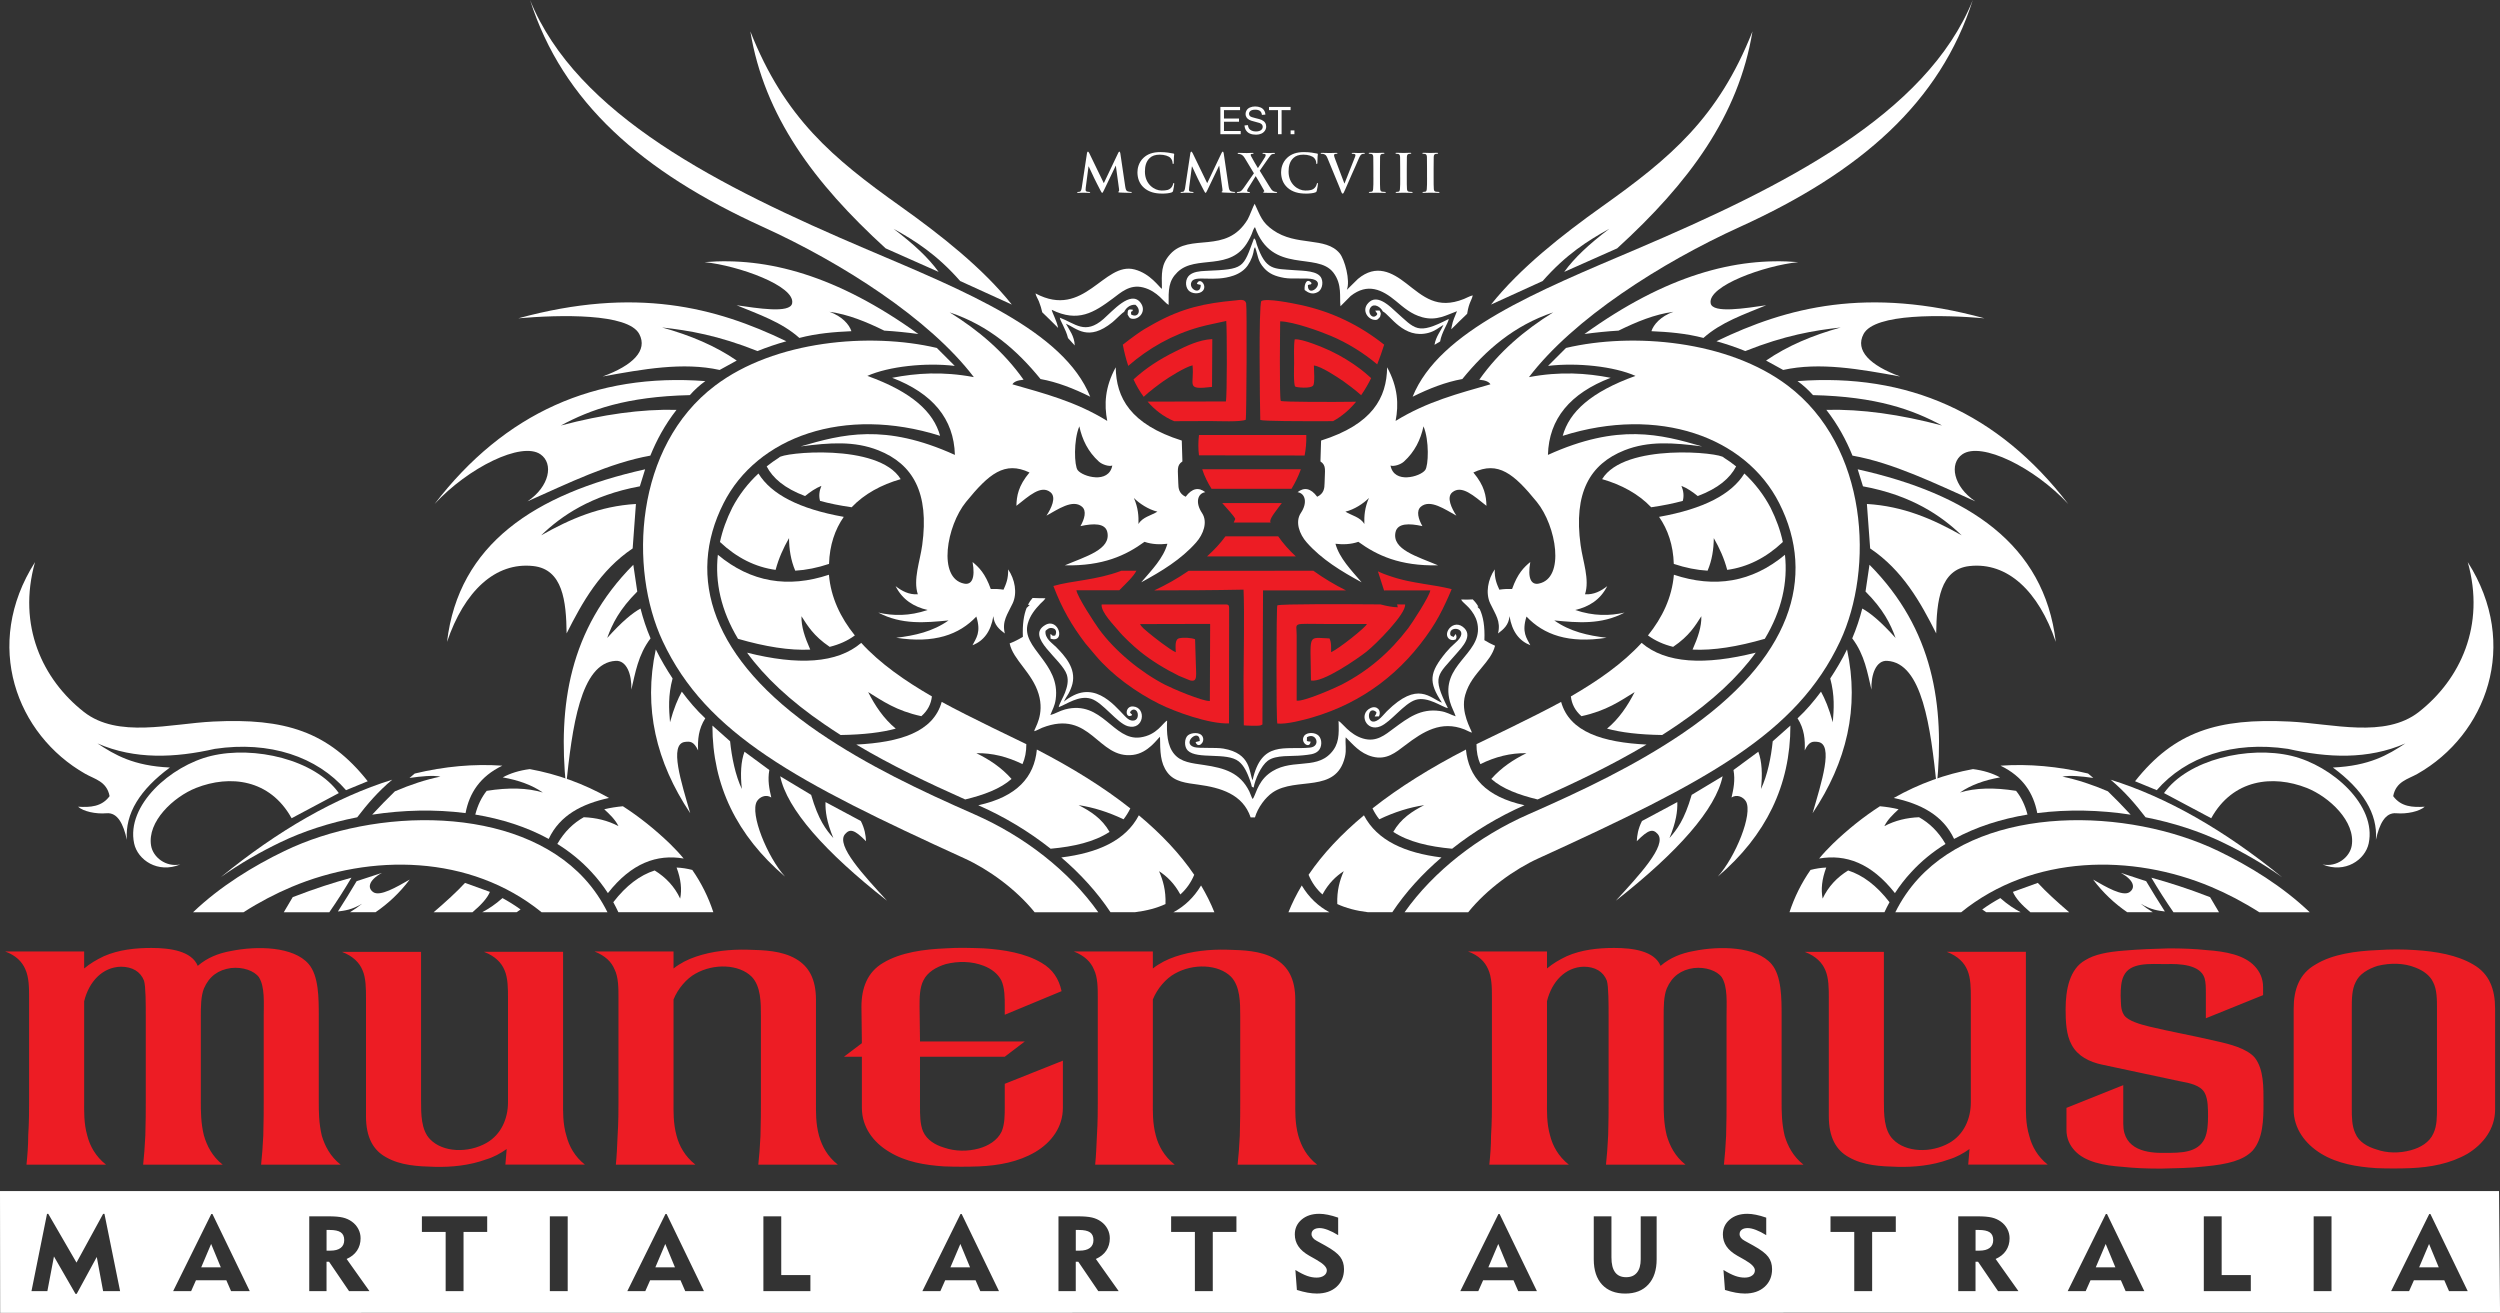
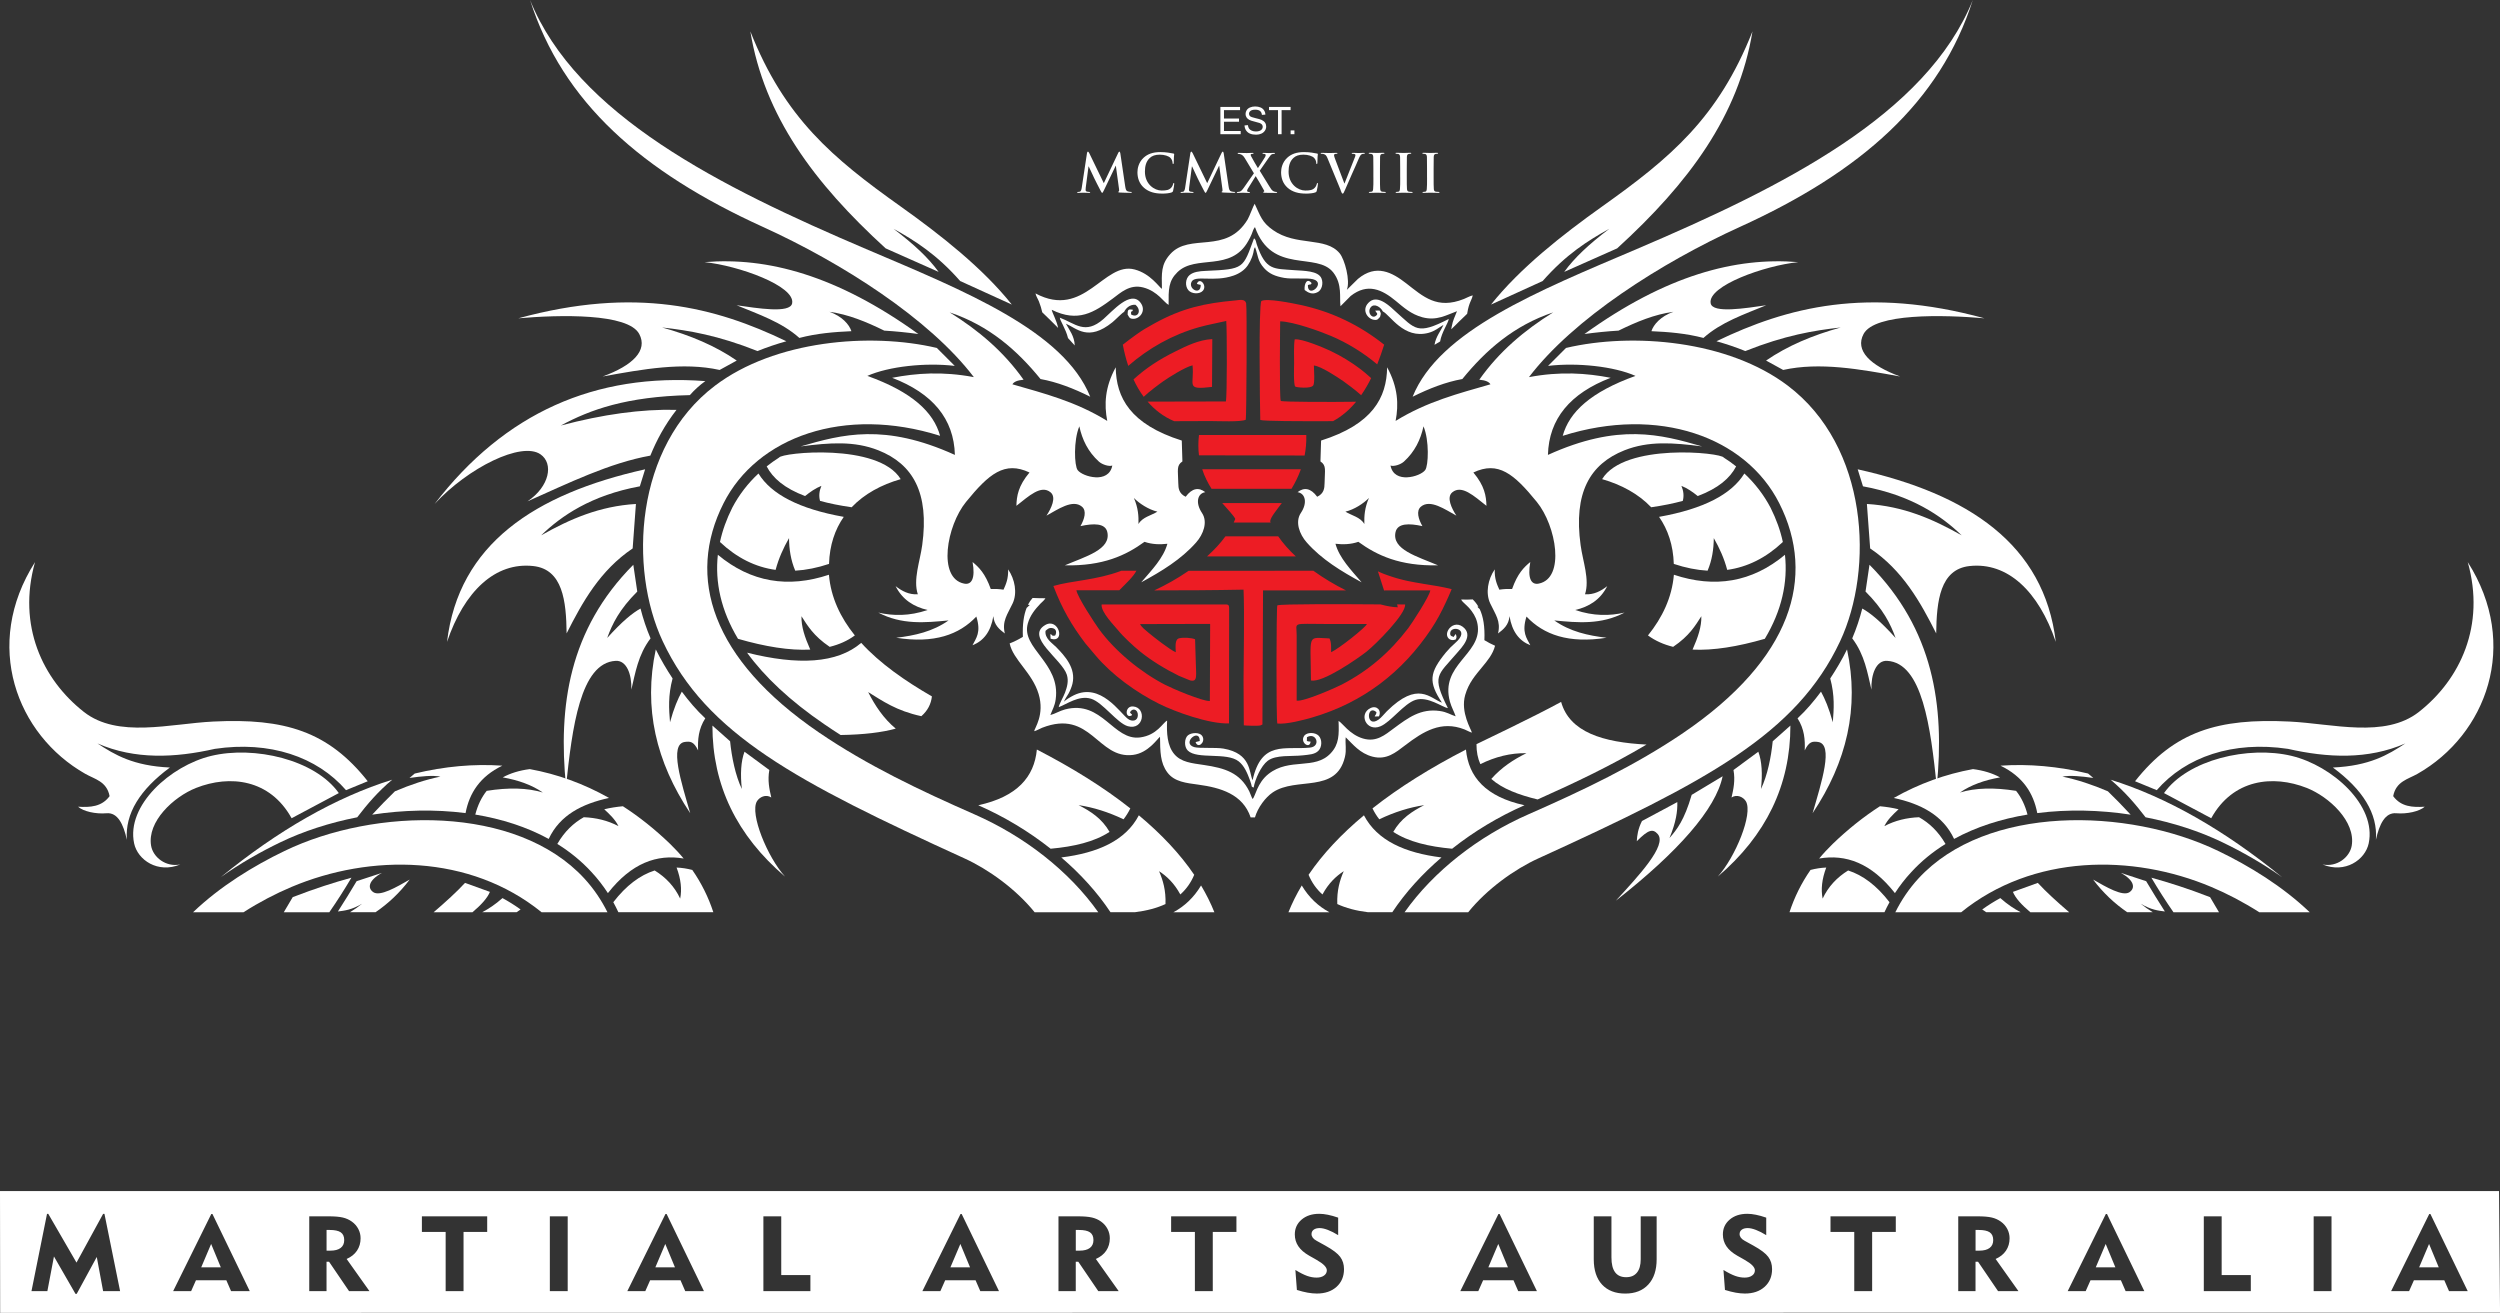
<svg xmlns="http://www.w3.org/2000/svg" id="Layer_1" viewBox="0 0 745.03 391.25">
  <rect x="0" y="0" width="745.03" height="391.25" fill="#333333" stroke="none" />
  <defs>
    <style>.cls-1,.cls-2{fill-rule:evenodd;}.cls-1,.cls-3{fill:#fff;}.cls-2,.cls-4{fill:#ed1c24;}</style>
  </defs>
  <path class="cls-1" d="M306.38,180.23c.2,0,.37.02.5.06-.31.29-.62.58-.93.87-.86,2.14-1.27,4.93-1.12,8.62-1.24.77-2.56,1.43-3.94,1.97,1.01,4.87,6.72,8.7,8.63,15.06,1.86,6.22-1.24,10.2-1.32,11.1.57-.09,1.69-.76,2.38-1.03,14.55-5.67,16.5,9.44,27.09,8.09,4.53-.58,7.22-4.8,8.03-5.4.05,4.38.05,7.77,2.2,10.64,2.1,2.81,5.65,3.13,9.2,3.62,6.57.9,13.25,2.78,15.61,9.77h1.28c.87-2.98,3.13-5.98,5.31-7.46,7.04-4.76,18.86.46,21.5-10.53.54-2.24.04-3.87.24-5.89,2.08,2.02,4.2,4.8,8.02,5.78,4.14,1.06,6.85-1.22,9.71-3.4,5.38-4.11,10.73-7.45,17.67-4.72.61.24,1.72.87,2.21.95-.13-.8-3.49-6.03-2-11.22,1.05-3.64,3.02-5.83,5.15-8.43,1.39-1.69,3.11-3.7,3.75-6.24-1.1-.48-2.17-1.03-3.18-1.66.17-4.08-.34-7.05-1.4-9.27-.33-.29-.57-.52-.7-.72h.31c-.48-.83-1.05-1.55-1.69-2.16-1.03.07-2.17.09-3.45.03.48.99,1.76,1.57,3.15,3.47.98,1.33,1.64,2.74,1.83,4.54.88,8.42-11.31,11.51-8.32,22.43.45,1.65,1.3,3.08,1.71,4.37-1.57-.48-2.54-1.28-4.76-1.59-5.64-.8-9.4,2.01-13.66,5.17-2.66,1.97-5.22,4.22-9.21,3.03-4.02-1.2-6.16-4.68-7.27-5.24.15,4.12.17,6.96-2.33,9.63-4.79,5.13-12.26,1.22-18.55,6.18-3.42,2.69-3.92,6.76-4.74,7.46-.36-.6-.67-1.65-.98-2.27-2.76-5.56-7.29-6.94-13.49-7.86-3.69-.55-6.81-.82-8.87-3.25-2.11-2.5-2.31-6.36-2.13-9.99-1.31.66-3,4.34-8.02,5.02-8.03,1.09-11.3-11.24-22.37-8.35-1.65.43-3.09,1.37-4.41,1.68.61-1.61,1.31-2.64,1.59-4.65,1.54-10.93-10.42-15.21-8.3-22.65.68-2.4,2.14-4.19,3.72-5.86.64-.67,1.07-.9,1.53-1.64-1.45-.02-2.71-.02-3.83-.09-.53.59-.99,1.27-1.39,2.04h0ZM437.24,93.47c0-.06.02-.13.03-.19.5-3.18,1.33-3.76,1.62-5.26-.98.25-1.8.75-2.63,1.08-8,3.19-12.08-.69-17.19-4.66-4.24-3.29-8.94-5.85-14.38-1.33l-3.32,3.27c1.1-2.75-.64-9.06-2.12-10.87-4.17-5.08-12.93-2-19.92-6.97-3.31-2.35-3.67-4.12-5.42-7.81-.36.46-1.53,3.72-2.09,4.66-6.44,10.67-17.26,3.83-23.1,10.37-2.75,3.08-2.54,5.6-2.45,10.33-.89-.56-3.41-4.52-8.12-5.78-9.22-2.47-14.97,14.93-29.56,7.13.14.8.73,1.65,1.03,2.42.45,1.14.77,2.21.98,3.21,1.65,1.58,3.24,3.15,4.74,4.66-.52-2.42-1.68-4.29-1.92-5.41,7.86,3.87,12.6.81,18.21-3.36,2.32-1.72,5.04-4.33,9.04-3.3,4.38,1.13,6.24,4.54,7.59,5.2-.04-4.6-.06-7.11,2.62-9.74,5.49-5.41,15.96.06,21.14-9.35.35-.63.7-1.27.99-1.99.31-.75.46-1.49.98-2.11,5.05,14.25,18.49,7.22,23.36,13.56,2.73,3.55,1.77,7.47,2.13,10.03l3.04-3.06c5.05-3.97,9.36-1.9,13.45,1.49,2.4,1.99,4.57,3.95,7.91,4.86,4.29,1.15,7.2-.69,10.32-1.81-.67,1.77-1.18,2.51-1.6,4.7-.04.24-.08.47-.11.7,1.51-1.52,3.1-3.07,4.75-4.64h0Z" />
  <path class="cls-2" d="M366.26,215.61l.04-34.26c0-1.31-.33-1.21-1.72-1.22h-36.28c-.28,2.28,3.85,6.38,4.88,7.67,1.44,1.81,4.63,4.78,6.5,6.29,3.47,2.82,7.48,5.24,11.66,7.32l3.33,1.36c2.4.56,1.73-1.46,1.66-6.29l-.18-5.97c-1.04-.47-3.53-.58-4.73-.3-1.39.32-1.06,2.61-1.03,4.16-1.56-.61-6.55-4.48-8.25-5.92-.67-.57-2.13-1.72-2.37-2.47l20.87-.05-.09,22.98c-2.28.1-11.22-3.74-13.37-4.85-7.18-3.7-14.95-10.04-19.75-16.69-1.16-1.61-6.32-9.41-6.65-11.46,4.27,0,8.53,0,12.78,0,1.96-2,4.2-4.04,5.1-5.82h-4.48c-7.41,2.83-14.77,2.92-20.26,4.54l.05.13c2.51,6.57,5.37,11.57,9.49,16.98l3.03,3.59c4.82,5.75,12.07,11,19,14.45,4.56,2.27,14.9,6.05,20.78,5.8h0ZM359.7,165.82h26.47c-2.02-1.89-3.82-3.89-5.25-5.99h-15.72c-1.53,2.11-3.41,4.11-5.5,5.99h0ZM361.05,145.66h23.84c1.03-1.71,2.01-3.64,2.79-5.82h-29.41c.71,2.19,1.7,4.12,2.78,5.82h0ZM357.32,135.69c8.81.02,20.19.05,31.47.06.37-1.89.56-3.93.5-6.12h-31.98c-.26,2.18-.24,4.2,0,6.07h0ZM412.5,102.72c-7.19-5.72-15.48-9.83-25-11.86-2.13-.45-10.06-2.1-11.62-1.14-.81,1.65-.42,31.12-.3,35.44,1.05.35,11.33.39,21.68.35,2.71-1.48,4.98-3.48,6.88-5.79-6.9.11-21.85.09-22.44-.24-.48-.43-.2-23.39-.19-23.72,3.92.08,11.9,2.98,15.09,4.33,4.98,2.1,9.73,5.06,13.83,8.49.79-1.99,1.47-3.97,2.07-5.86h0ZM408.62,112.68c-1.29-1.16-2.42-2.11-3.18-2.68-2.55-1.94-5.74-3.92-8.88-5.4-1.91-.9-8.53-3.74-10.73-3.46-.29,1.8-.18,5.15-.17,7.1,0,.76-.23,6.48.35,6.97.27.23,4.52.71,5.31-.3.6-.73.23-4.79.24-5.99,2.24.28,6.9,3.41,8.79,4.7.97.66,3.55,2.61,5.29,4.15,1.13-1.62,2.12-3.34,2.99-5.1h0ZM336.23,109.04c6.08-5.28,13.11-9.29,21.16-11.55,2.71-.76,5.33-1.19,8.05-1.84.22,2.36.27,22.81-.12,23.99l-23.32.05c2.09,2.43,4.69,4.47,7.91,5.83,3.7-.01,7.35-.03,10.83-.04,2.04,0,9.23.34,10.52-.41.2-.65.39-33.5.11-34.69-.32-1.38-1.99-.97-3.2-.85-9.18.84-15.75,2.24-24.15,6.86-2.1,1.15-3.6,2.01-5.43,3.34-1.43,1.03-2.75,2.02-3.98,2.99.4,2.08.92,4.22,1.63,6.33h0ZM340.84,118.25c1.68-1.61,4.73-3.86,5.86-4.65,1.57-1.1,6.38-4.17,8.69-4.73.61,5.95-2.27,7.41,5.81,6.43l.08-14.25c-4.09.21-7.86,2.13-10.92,3.64-4.92,2.43-8.89,5.02-12.56,8.38.84,1.82,1.84,3.57,3.04,5.19h0ZM381.99,149.91h-17.76c1.79,2.09,3.36,3.64,3.9,4.73-.14.37-.3.73-.47,1.09h11.02c-.05-.12-.1-.24-.15-.36.12-1.21,1.62-2.98,3.47-5.46h0ZM343.98,175.94c8.86,0,17.72-.04,26.61-.22.3,6.51.02,20.38,0,27.17l.08,13.27c.55.09,4.32.23,4.97.02l.39-.18c.06-.03.13-.07.19-.11l.18-39.95h24.71s-.07-.03-.07-.03c-3.25-1.63-6.56-3.59-9.65-5.82l-37.17.02c-3.32,2.3-6.86,4.27-10.25,5.84h0ZM412.66,175.94h13.59c-.21,1.73-5.52,9.87-6.58,11.26-5.43,7.11-11.7,12.6-19.83,16.82-1.86.97-11.41,5.16-13.42,4.78v-19.56c.01-4-1.73-3.28,9.27-3.28h11.65c-.15.85-8.39,7.44-10.66,8.39-.02-1.31.14-2.95-.49-4.09-6.74-.24-5.61-1.69-5.51,12.52,3.4.81,13.9-6.49,16.57-8.59,2.75-2.17,11.8-11.25,11.48-14.05-.27,0-1.12,0-2.39-.02h0s0,.03,0,.03h0s.06.12.06.12h0s0,.03,0,.03h0s0,.03,0,.03h0s0,.03,0,.03l.05.09h0s0,.03,0,.03h0s0,.03,0,.03h0s0,.03,0,.03h0s0,.03,0,.03h0s0,.03,0,.03h0s0,.02,0,.02h0s0,.02,0,.02l.06.11h0s0,.03,0,.03h0s0,.02,0,.02h0s0,.02,0,.02h0s.07.16.07.16c-1.4-.02-3.17-.31-5.18-.86-10.69-.08-29.6-.17-30.75.29-.29.87-.36,33.75,0,35.21,2.68.3,7.9-1.07,10.39-1.8,15.21-4.45,26.95-13.57,35.47-26.36,1.68-2.53,3.07-5.13,4.38-7.98.31-.67,1.05-2.23,1.72-3.9-2.47-.67-5.28-1.08-8.29-1.57h-.01c-.72-.12-1.45-.25-2.19-.38h-.05s-.67-.13-.67-.13l-.1-.02-.64-.12-.11-.02-.65-.13-.11-.02c-.19-.04-.38-.08-.57-.12l-.23-.05-.54-.13-.21-.05-.51-.13-.36-.09-.41-.11-.42-.11-.37-.11-.37-.11-.39-.12-.41-.13-.46-.15-.3-.1c-.17-.06-.33-.11-.5-.17l-.28-.1-.47-.17-.34-.13h-.04s-.38-.16-.38-.16h-.02s-.33-.14-.33-.14l-.45-.19-.32-.14c-.16-.07-.32-.14-.48-.22l1.84,5.74h0Z" />
  <path class="cls-3" d="M322.38,55.9c-.08.54-.2,1.15-.65,1.25-.24.05-.35.05-.47.05-.16,0-.25.03-.25.11,0,.14.13.17.28.17.5,0,1.26-.05,1.56-.05.28,0,.99.05,1.66.05.24,0,.38-.03.38-.17,0-.08-.11-.11-.24-.11-.16,0-.38-.02-.66-.08-.27-.06-.47-.2-.47-.5,0-.25.02-.46.05-.74l.82-6.28h.06c.55,1.18,1.5,3.17,1.64,3.5.19.44,1.44,2.86,1.82,3.58.25.47.41.79.55.79s.22-.14.58-.88l3.44-7.17h.06l.95,6.94c.06.44.02.65-.08.68-.11.05-.17.09-.17.17,0,.09.09.14.46.17.63.05,2.81.09,3.2.09.22,0,.41-.05.41-.17,0-.09-.11-.11-.25-.11-.21,0-.52-.02-.98-.16-.47-.14-.63-.6-.77-1.59l-1.44-9.75c-.05-.33-.14-.49-.28-.49s-.22.13-.35.38l-4.29,9.01-4.31-8.9c-.21-.41-.3-.49-.43-.49s-.22.14-.27.41l-1.56,10.29h0ZM378,47.16c.47-.69.79-1.14,1.15-1.23.22-.06.41-.09.57-.09s.25-.05.25-.14-.11-.14-.28-.14c-.58,0-1.23.05-1.55.05s-.96-.05-1.58-.05c-.22,0-.33.05-.33.14,0,.11.09.14.19.14.13,0,.35,0,.5.05.16.05.27.17.27.28,0,.13-.05.38-.17.6-.24.44-1.69,2.64-2.15,3.33-.62-1.07-1.33-2.23-2-3.49-.09-.17-.16-.36-.16-.46s.05-.21.19-.25c.13-.05.33-.06.43-.06.14,0,.24-.03.24-.14s-.1-.14-.32-.14c-.58,0-1.47.05-1.69.05-.74,0-2.02-.05-2.4-.05-.21,0-.32.03-.32.13,0,.11.06.16.16.16.16,0,.41.03.66.11.55.17.93.55,1.31,1.18l2.71,4.5-3.01,4.31c-.54.76-.84,1.06-1.29,1.18-.24.06-.47.08-.58.08-.13,0-.22.05-.22.14s.08.14.24.14h.27c.25,0,1.03-.05,1.33-.05.39,0,1.39.05,1.48.05h.28c.21,0,.32-.03.32-.14,0-.09-.09-.14-.19-.14-.13,0-.27-.02-.36-.03-.14-.03-.28-.13-.3-.27-.02-.17.06-.41.22-.66l2.34-3.77c.73,1.17,1.63,2.73,2.49,4.28.11.21.05.35-.03.36-.14.03-.22.08-.22.17,0,.13.13.16.54.17,1.22.03,2.46.03,2.84.03h.47c.17,0,.3-.05.3-.16,0-.09-.09-.13-.21-.13-.14,0-.33-.02-.6-.1-.41-.13-.65-.32-.92-.66-.39-.51-2.95-4.78-3.46-5.56l2.59-3.73h0ZM389.16,57.7c1.01,0,2.21-.11,2.84-.36.27-.11.33-.19.41-.46.16-.54.35-1.91.35-2.1,0-.13-.03-.24-.14-.24-.13,0-.16.06-.21.32-.06.28-.27.74-.54,1.04-.63.73-1.48.88-2.89.88-2.12,0-4.97-1.86-4.97-5.62,0-1.53.3-3.03,1.45-4.09.69-.63,1.59-.98,2.97-.98,1.45,0,2.68.43,3.2.98.39.41.6.96.62,1.45,0,.22.03.35.16.35.14,0,.17-.13.19-.36.03-.32.02-1.18.05-1.7.03-.55.08-.74.08-.87,0-.09-.06-.17-.24-.19-.47-.05-.98-.19-1.58-.27-.73-.09-1.31-.16-2.29-.16-2.35,0-3.85.63-4.99,1.67-1.52,1.39-1.85,3.25-1.85,4.32,0,1.53.41,3.3,1.96,4.66,1.44,1.25,3.25,1.72,5.41,1.72h0ZM399.53,56.74c.3.74.39.96.6.96.22,0,.32-.25.73-1.17.35-.79,1.09-2.51,2.1-4.81.85-1.94,1.28-2.79,1.89-4.28.43-1.01.66-1.28.87-1.42.28-.19.62-.19.77-.19s.25-.03.25-.14-.13-.14-.33-.14c-.47,0-1.22.05-1.48.05-.21,0-.87-.05-1.66-.05-.3,0-.44.03-.44.16,0,.11.13.13.27.13.21,0,.44.02.63.08.14.05.21.17.21.3,0,.14-.06.38-.14.58-.38,1.04-2.43,6.12-3.11,7.86h-.06l-2.71-7.17c-.22-.57-.36-1.01-.36-1.22,0-.14.05-.25.16-.33.13-.09.36-.11.62-.11.14,0,.24-.03.24-.14s-.17-.14-.36-.14c-.79,0-1.55.05-1.94.05-.55,0-1.45-.05-2.29-.05-.24,0-.41.02-.41.14,0,.09.05.14.19.14.13,0,.38,0,.62.06.57.16.84.33,1.2,1.2l3.98,9.64h0ZM409.29,52.9c0,1.53,0,2.78-.08,3.44-.05.46-.14.73-.46.79-.14.03-.33.06-.57.06-.19,0-.25.05-.25.13,0,.11.11.16.32.16.63,0,1.63-.05,1.99-.05.43,0,1.42.05,2.46.05.17,0,.3-.05.3-.16,0-.08-.08-.13-.25-.13-.24,0-.58-.03-.81-.06-.47-.06-.58-.35-.63-.77-.06-.68-.06-1.93-.06-3.46v-2.78c0-2.4,0-2.84.03-3.35.03-.55.16-.82.58-.9.19-.03.32-.05.47-.05s.25-.03.25-.16c0-.09-.13-.13-.33-.13-.6,0-1.53.05-1.93.05-.46,0-1.45-.05-2.05-.05-.25,0-.38.03-.38.13,0,.13.09.16.25.16.19,0,.39.02.57.06.35.08.51.35.54.88.03.51.03.95.03,3.35v2.78h0ZM417.28,52.9c0,1.53,0,2.78-.08,3.44-.05.46-.14.73-.46.79-.14.03-.33.06-.57.06-.19,0-.25.05-.25.13,0,.11.11.16.32.16.63,0,1.63-.05,1.99-.05.43,0,1.42.05,2.46.05.17,0,.3-.05.3-.16,0-.08-.08-.13-.25-.13-.24,0-.58-.03-.81-.06-.47-.06-.58-.35-.63-.77-.06-.68-.06-1.93-.06-3.46v-2.78c0-2.4,0-2.84.03-3.35.03-.55.16-.82.58-.9.19-.03.32-.05.47-.05s.25-.03.25-.16c0-.09-.13-.13-.33-.13-.6,0-1.53.05-1.93.05-.46,0-1.45-.05-2.05-.05-.25,0-.38.03-.38.13,0,.13.09.16.25.16.19,0,.39.02.57.06.35.08.51.35.54.88.03.51.03.95.03,3.35v2.78h0ZM425.28,52.9c0,1.53,0,2.78-.08,3.44-.05.46-.14.73-.46.79-.14.03-.33.06-.57.06-.19,0-.25.05-.25.13,0,.11.11.16.32.16.63,0,1.63-.05,1.99-.05.43,0,1.42.05,2.46.05.17,0,.3-.05.3-.16,0-.08-.08-.13-.25-.13-.24,0-.58-.03-.81-.06-.47-.06-.58-.35-.63-.77-.06-.68-.06-1.93-.06-3.46v-2.78c0-2.4,0-2.84.03-3.35.03-.55.16-.82.58-.9.19-.03.32-.05.47-.05s.25-.03.25-.16c0-.09-.13-.13-.33-.13-.6,0-1.53.05-1.93.05-.46,0-1.45-.05-2.05-.05-.25,0-.38.03-.38.13,0,.13.09.16.25.16.19,0,.39.02.57.06.35.08.51.35.54.88.03.51.03.95.03,3.35v2.78h0ZM346.34,57.7c1.01,0,2.21-.11,2.84-.36.27-.11.33-.19.41-.46.16-.54.35-1.91.35-2.1,0-.13-.03-.24-.14-.24-.13,0-.16.06-.2.32-.06.28-.27.74-.54,1.04-.63.73-1.48.88-2.89.88-2.12,0-4.97-1.86-4.97-5.62,0-1.53.3-3.03,1.45-4.09.69-.63,1.59-.98,2.97-.98,1.45,0,2.68.43,3.2.98.39.41.6.96.62,1.45,0,.22.03.35.16.35.14,0,.17-.13.19-.36.03-.32.02-1.18.05-1.7.03-.55.08-.74.08-.87,0-.09-.06-.17-.24-.19-.47-.05-.98-.19-1.58-.27-.73-.09-1.31-.16-2.29-.16-2.35,0-3.85.63-4.99,1.67-1.52,1.39-1.85,3.25-1.85,4.32,0,1.53.41,3.3,1.96,4.66,1.44,1.25,3.25,1.72,5.41,1.72h0ZM353.19,55.9c-.08.54-.21,1.15-.65,1.25-.24.05-.35.05-.47.05-.16,0-.25.03-.25.11,0,.14.13.17.28.17.5,0,1.26-.05,1.56-.05.28,0,.99.05,1.66.05.24,0,.38-.03.38-.17,0-.08-.11-.11-.24-.11-.16,0-.38-.02-.66-.08-.27-.06-.47-.2-.47-.5,0-.25.02-.46.05-.74l.82-6.28h.06c.55,1.18,1.5,3.17,1.64,3.5.19.44,1.44,2.86,1.82,3.58.25.47.41.79.55.79s.22-.14.58-.88l3.44-7.17h.06l.95,6.94c.06.44.02.65-.08.68-.11.05-.17.09-.17.17,0,.09.09.14.46.17.63.05,2.81.09,3.2.09.22,0,.41-.05.41-.17,0-.09-.11-.11-.25-.11-.21,0-.52-.02-.98-.16-.47-.14-.63-.6-.77-1.59l-1.44-9.75c-.05-.33-.14-.49-.28-.49s-.22.13-.35.38l-4.29,9.01-4.31-8.9c-.21-.41-.3-.49-.43-.49s-.22.14-.27.41l-1.56,10.29h0Z" />
-   <path class="cls-4" d="M78.59,302.81c0-3.91.39-8.72-1.43-11.59-1.43-1.95-4.82-3.12-8.33-2.73-3.78.52-6.51,2.47-8.07,6.12-.91,2.34-.91,5.47-.91,8.2v25.65c0,2.6,0,6.25.91,9.9.91,3.12,2.47,6.25,5.6,8.72h-23.7c.26-2.47.52-5.6.65-8.72.13-3.91.13-7.81.13-9.9v-25.65c0-3.52,0-8.85-.52-10.55-1.04-2.73-3.52-4.17-6.9-4.17-5.47.13-9.51,4.43-10.94,10.29v30.08c0,2.6-.13,6.25.91,9.9.78,3.12,2.47,6.25,5.6,8.72H7.89c.26-2.47.52-5.6.52-8.72.26-3.91.26-7.81.26-9.9v-31.12c0-2.86,0-6.12-1.17-8.59-.91-2.08-2.73-4.04-5.99-5.21h23.57v5.08c1.69-1.43,3.65-2.6,5.86-3.65,4.43-1.95,9.38-2.47,14.19-2.47,5.6,0,11.98.91,13.8,5.34,2.86-2.47,6.25-3.78,9.9-4.43,7.68-1.56,18.62-1.43,23.18,3.91,2.99,3.52,2.99,10.16,2.99,15.49v25.65c0,2.6,0,6.25.91,10.03.91,2.99,2.47,6.12,5.6,8.59h-23.7c.26-2.47.52-5.6.65-8.59.13-4.04.13-7.94.13-10.03v-25.65h0ZM150.99,342.42c-1.82,1.3-3.91,2.45-6.12,3.1-4.95,1.82-10.42,2.34-15.36,2.21-4.95-.13-10.16-.39-14.45-2.86-3.78-2.06-5.99-5.84-5.99-12.22v-35.2c0-2.73,0-5.99-1.04-8.33-.91-2.19-2.73-4.14-6.12-5.45h23.57v44.31c0,4.04,0,8.83,2.73,11.57,3.78,3.91,11.33,4.17,16.8,1.04,4.3-2.47,6.38-7.16,6.38-12.09v-31.06c0-2.73,0-5.99-1.04-8.33-.91-2.19-2.73-4.14-6.12-5.45h23.57v44.84c0,2.6-.13,6.36,1.04,10.13.78,2.99,2.47,6.1,5.47,8.44h-23.7c.13-1.3.26-2.99.39-4.67h0ZM200.73,288.62c1.95-1.56,4.3-2.73,6.64-3.52,4.95-1.69,10.42-2.21,15.36-2.08,4.95.13,10.16.26,14.45,2.73,3.78,2.21,5.99,5.86,5.99,12.24v30.47c0,2.6-.13,6.25.91,10.03.91,3.12,2.47,6.12,5.6,8.59h-23.7c.26-2.34.52-5.6.65-8.59.13-4.04.13-7.94.13-10.03v-25.65c0-4.04,0-8.85-2.73-11.72-3.78-3.78-11.33-4.04-16.8-.91-2.6,1.43-5.21,4.43-6.51,7.68v30.6c0,2.6-.13,6.25.91,10.03.78,2.99,2.47,6.12,5.6,8.59h-23.7c.26-2.47.39-5.6.52-8.59.26-4.04.26-7.94.26-10.03v-31.12c0-2.86,0-6.12-1.17-8.46-.91-2.21-2.73-4.04-5.99-5.34h23.57v5.08h0ZM274.17,310.36h31.25l-5.99,4.56h-25.26v14.84c0,2.47,0,5.21.91,7.42,1.17,2.6,3.65,4.04,6.25,4.82,3.39,1.17,7.03,1.17,10.42.26,2.73-.78,5.47-2.34,6.77-5.08.91-2.21.91-4.95.91-7.42v-6.77l17.32-6.9v14.06c0,5.73-3.39,10.29-8.2,13.15-5.08,2.99-10.94,4.04-16.8,4.3-3.52.13-6.9.13-10.42,0-5.73-.39-11.33-1.3-16.28-4.3-4.82-2.86-8.2-7.42-8.2-13.15v-15.23h-5.34l5.34-4.04-.13-10.81c0-5.73,1.82-10.42,6.51-13.15,5.21-3.13,12.24-4.04,18.62-4.3,3.78-.26,7.55-.13,11.33,0,5.99.39,12.37,1.43,17.19,4.3,3.39,1.95,5.21,4.82,5.99,8.46l-16.93,7.03v-2.47c0-2.6,0-5.6-1.04-7.81-1.04-1.95-2.86-3.39-5.21-4.3-3.65-1.43-7.68-1.43-11.33-.52-2.99.91-5.47,2.47-6.64,4.82-1.17,2.21-1.17,5.21-1.17,7.81l.13,10.42h0ZM343.57,288.62c1.95-1.56,4.3-2.73,6.64-3.52,4.95-1.69,10.42-2.21,15.36-2.08,4.95.13,10.16.26,14.45,2.73,3.78,2.21,5.99,5.86,5.99,12.24v30.47c0,2.6-.13,6.25.91,10.03.91,3.12,2.47,6.12,5.6,8.59h-23.7c.26-2.34.52-5.6.65-8.59.13-4.04.13-7.94.13-10.03v-25.65c0-4.04,0-8.85-2.73-11.72-3.78-3.78-11.33-4.04-16.8-.91-2.6,1.43-5.21,4.43-6.51,7.68v30.6c0,2.6-.13,6.25.91,10.03.78,2.99,2.47,6.12,5.6,8.59h-23.7c.26-2.47.39-5.6.52-8.59.26-4.04.26-7.94.26-10.03v-31.12c0-2.86,0-6.12-1.17-8.46-.91-2.21-2.73-4.04-5.99-5.34h23.57v5.08h0ZM514.53,302.81c0-3.91.39-8.72-1.43-11.59-1.43-1.95-4.82-3.12-8.33-2.73-3.78.52-6.51,2.47-8.07,6.12-.91,2.34-.91,5.47-.91,8.2v25.65c0,2.6,0,6.25.91,9.9.91,3.12,2.47,6.25,5.6,8.72h-23.7c.26-2.47.52-5.6.65-8.72.13-3.91.13-7.81.13-9.9v-25.65c0-3.52,0-8.85-.52-10.55-1.04-2.73-3.52-4.17-6.9-4.17-5.47.13-9.51,4.43-10.94,10.29v30.08c0,2.6-.13,6.25.91,9.9.78,3.12,2.47,6.25,5.6,8.72h-23.7c.26-2.47.52-5.6.52-8.72.26-3.91.26-7.81.26-9.9v-31.12c0-2.86,0-6.12-1.17-8.59-.91-2.08-2.73-4.04-5.99-5.21h23.57v5.08c1.69-1.43,3.65-2.6,5.86-3.65,4.43-1.95,9.38-2.47,14.19-2.47,5.6,0,11.98.91,13.8,5.34,2.86-2.47,6.25-3.78,9.9-4.43,7.68-1.56,18.62-1.43,23.18,3.91,2.99,3.52,2.99,10.16,2.99,15.49v25.65c0,2.6,0,6.25.91,10.03.91,2.99,2.47,6.12,5.6,8.59h-23.7c.26-2.47.52-5.6.65-8.59.13-4.04.13-7.94.13-10.03v-25.65h0ZM586.93,342.42c-1.82,1.3-3.91,2.45-6.12,3.1-4.95,1.82-10.42,2.34-15.36,2.21-4.95-.13-10.16-.39-14.45-2.86-3.78-2.06-5.99-5.84-5.99-12.22v-35.2c0-2.73,0-5.99-1.04-8.33-.91-2.19-2.73-4.14-6.12-5.45h23.57v44.31c0,4.04,0,8.83,2.73,11.57,3.78,3.91,11.33,4.17,16.8,1.04,4.3-2.47,6.38-7.16,6.38-12.09v-31.06c0-2.73,0-5.99-1.04-8.33-.91-2.19-2.73-4.14-6.12-5.45h23.57v44.84c0,2.6-.13,6.36,1.04,10.13.78,2.99,2.47,6.1,5.47,8.44h-23.7c.13-1.3.26-2.99.39-4.67h0ZM631.98,296.69c.13,1.95-.13,4.17,1.04,5.86,1.17,1.69,4.82,2.73,7.55,3.39,6.51,1.56,13.15,2.73,19.79,4.3,4.17.91,9.24,2.21,11.59,4.95,2.73,3.52,2.6,8.85,2.6,13.67s-.13,10.55-3.26,14.06c-2.73,2.86-7.29,4.04-14.19,4.69-4.43.52-8.85.52-13.15.65-3.91,0-7.81-.13-11.33-.52-5.6-.39-11.2-1.43-14.32-4.82-1.43-1.56-2.47-3.52-2.47-6.25v-6.51l16.93-6.77v11.59c0,7.81,7.29,8.72,12.5,8.59,4.69,0,9.64,0,11.72-4.17.91-1.95,1.04-4.43,1.04-6.77,0-2.21,0-4.95-.91-6.77-1.17-2.47-4.69-3.13-7.55-3.65-7.68-1.69-15.49-3.26-23.18-4.95-3.65-.78-7.16-2.47-8.98-5.86-1.69-2.99-1.82-7.16-1.82-10.68,0-5.73,1.17-11.98,5.86-14.58,2.73-1.69,6.51-2.47,11.72-2.86,4.43-.39,8.72-.52,13.15-.65,3.91,0,7.81.13,11.33.52,5.6.39,11.2,1.43,14.32,4.82,1.43,1.56,2.47,3.52,2.47,6.25v2.34l-17.06,6.9v-7.42c0-1.69,0-3.26-.39-4.56-1.3-4.04-7.42-4.3-11.46-4.17-4.69,0-10.68-.65-12.63,3.52-.78,1.56-.91,3.78-.91,5.86h0ZM718.44,348.12h0c-3.39.13-6.9.13-10.29,0-5.73-.39-11.46-1.3-16.41-4.3-4.69-2.86-8.2-7.42-8.2-13.15v-30.08c0-5.73,1.69-10.42,6.51-13.15,5.08-3.13,12.11-4.04,18.49-4.3,3.78-.26,7.68-.26,11.33,0,5.99.39,12.37,1.43,17.19,4.3,4.82,2.73,6.51,7.42,6.51,13.15v30.08c0,5.73-3.52,10.29-8.2,13.15-5.21,2.99-11.07,4.04-16.93,4.3h0ZM719.87,288.36h0c-3.52-1.43-7.55-1.43-11.33-.52-2.86.91-5.47,2.47-6.51,4.82-1.17,2.21-1.17,5.21-1.17,7.81v29.82c0,2.47,0,5.21,1.04,7.42,1.04,2.6,3.65,4.04,6.25,4.82,3.26,1.17,6.9,1.17,10.29.26,2.86-.78,5.6-2.34,6.77-5.08,1.04-2.21,1.04-4.95,1.04-7.42v-29.82c0-2.6,0-5.6-1.17-7.81-.91-1.95-2.86-3.39-5.21-4.3h0Z" />
  <path class="cls-1" d="M0,354.96h744.74s.3,36.22.3,36.22L.05,391.25l-.05-36.28h0ZM9.38,384.77l4.63-23.02h.38l8.41,14.52,7.93-14.52h.4l4.66,23.02h-5.06l-1.89-10.18-5.98,11h-.36l-6.42-11.15-1.96,10.33h-4.75ZM59.95,377.69h5.86l-2.89-6.98-2.96,6.98h0ZM51.6,384.77l11.37-22.99h.34l11.12,22.99h-5.57l-1.41-3.24h-9.05l-1.44,3.24h-5.36ZM98.2,366.54h-.88v6.17h1.12c1.34,0,2.37-.27,3.08-.81.71-.54,1.06-1.32,1.06-2.34,0-1.07-.34-1.83-1.03-2.31-.69-.48-1.81-.71-3.35-.71h0ZM92.16,384.77v-22.29h5.73c1.84,0,3.26.12,4.27.36,1.01.24,1.9.64,2.69,1.21.83.59,1.47,1.33,1.93,2.2.46.88.68,1.8.68,2.77,0,1.41-.36,2.63-1.07,3.69-.71,1.06-1.74,1.88-3.09,2.48l6.8,9.58h-6.08l-5.95-8.75h-.76v8.75h-5.16ZM132.81,384.77v-17.63h-7.08v-4.66h19.46v4.66h-7.05v17.63h-5.32ZM163.86,384.77v-22.29h5.32v22.29h-5.32ZM195.29,377.69h5.86l-2.89-6.98-2.96,6.98h0ZM186.95,384.77l11.37-22.99h.34l11.12,22.99h-5.57l-1.41-3.24h-9.05l-1.44,3.24h-5.36ZM227.5,384.77v-22.29h5.32v17.51h8.69v4.79h-14.01ZM283.23,377.69h5.86l-2.89-6.98-2.97,6.98h0ZM274.88,384.77l11.37-22.99h.34l11.12,22.99h-5.57l-1.41-3.24h-9.05l-1.44,3.24h-5.36ZM321.48,366.54h-.88v6.17h1.12c1.34,0,2.37-.27,3.08-.81.71-.54,1.06-1.32,1.06-2.34,0-1.07-.34-1.83-1.03-2.31-.69-.48-1.81-.71-3.35-.71h0ZM315.44,384.77v-22.29h5.73c1.84,0,3.26.12,4.27.36,1.01.24,1.91.64,2.69,1.21.83.59,1.47,1.33,1.93,2.2.46.88.68,1.8.68,2.77,0,1.41-.36,2.63-1.07,3.69-.71,1.06-1.74,1.88-3.09,2.48l6.8,9.58h-6.08l-5.95-8.75h-.76v8.75h-5.16ZM356.09,384.77v-17.63h-7.08v-4.66h19.46v4.66h-7.05v17.63h-5.32ZM386.07,378.48c1.37.84,2.53,1.42,3.49,1.76.96.34,1.89.5,2.8.5s1.66-.2,2.22-.61c.56-.4.83-.92.83-1.56,0-.91-.99-1.94-2.98-3.07-.32-.18-.57-.33-.74-.43l-1.51-.85c-1.46-.83-2.55-1.77-3.25-2.81-.71-1.04-1.06-2.23-1.06-3.55,0-1.79.68-3.26,2.03-4.41,1.35-1.15,3.1-1.72,5.24-1.72.79,0,1.65.09,2.57.28.92.18,1.95.47,3.08.86v5.22c-1.08-.67-2.09-1.19-3.06-1.56-.97-.37-1.78-.55-2.46-.55-.75,0-1.34.16-1.77.48-.43.32-.65.76-.65,1.31,0,.39.13.75.38,1.09.26.34.64.65,1.15.92l2.61,1.44c2.19,1.21,3.66,2.33,4.41,3.35.76,1.03,1.13,2.24,1.13,3.65,0,2.17-.74,3.93-2.22,5.27-1.49,1.34-3.45,2-5.9,2-.83,0-1.73-.09-2.71-.26-.97-.17-2.05-.45-3.21-.81l-.45-5.95h0ZM443.53,377.69h5.86l-2.89-6.98-2.96,6.98h0ZM435.19,384.77l11.37-22.99h.34l11.12,22.99h-5.57l-1.41-3.24h-9.05l-1.44,3.24h-5.36ZM480.23,362.48v12.25c0,1.97.36,3.44,1.09,4.42.72.98,1.82,1.47,3.28,1.47s2.49-.46,3.23-1.37c.75-.91,1.12-2.24,1.12-3.98v-12.79h4.75v12.79c0,3.22-.82,5.73-2.48,7.53-1.65,1.8-3.94,2.7-6.87,2.7s-5.27-.89-6.92-2.68c-1.64-1.78-2.47-4.29-2.47-7.52v-12.82h5.26ZM513.64,378.48c1.37.84,2.53,1.42,3.49,1.76.96.34,1.89.5,2.8.5s1.66-.2,2.22-.61c.56-.4.83-.92.83-1.56,0-.91-.99-1.94-2.98-3.07-.32-.18-.57-.33-.74-.43l-1.51-.85c-1.46-.83-2.55-1.77-3.25-2.81-.71-1.04-1.06-2.23-1.06-3.55,0-1.79.68-3.26,2.03-4.41,1.35-1.15,3.1-1.72,5.24-1.72.79,0,1.65.09,2.57.28.92.18,1.95.47,3.08.86v5.22c-1.08-.67-2.09-1.19-3.06-1.56-.97-.37-1.78-.55-2.46-.55-.75,0-1.34.16-1.77.48-.43.32-.65.76-.65,1.31,0,.39.13.75.38,1.09.26.34.64.65,1.15.92l2.61,1.44c2.19,1.21,3.66,2.33,4.41,3.35.76,1.03,1.13,2.24,1.13,3.65,0,2.17-.74,3.93-2.22,5.27-1.49,1.34-3.45,2-5.9,2-.83,0-1.73-.09-2.71-.26-.97-.17-2.05-.45-3.21-.81l-.45-5.95h0ZM552.59,384.77v-17.63h-7.08v-4.66h19.46v4.66h-7.05v17.63h-5.32ZM589.62,366.54h-.88v6.17h1.12c1.34,0,2.37-.27,3.08-.81.71-.54,1.06-1.32,1.06-2.34,0-1.07-.34-1.83-1.03-2.31-.69-.48-1.81-.71-3.35-.71h0ZM583.58,384.77v-22.29h5.73c1.84,0,3.26.12,4.27.36,1.01.24,1.9.64,2.69,1.21.83.59,1.47,1.33,1.93,2.2.46.88.68,1.8.68,2.77,0,1.41-.36,2.63-1.07,3.69-.71,1.06-1.74,1.88-3.09,2.48l6.8,9.58h-6.08l-5.95-8.75h-.76v8.75h-5.16ZM624.55,377.69h5.86l-2.89-6.98-2.96,6.98h0ZM616.2,384.77l11.37-22.99h.34l11.12,22.99h-5.57l-1.41-3.24h-9.05l-1.44,3.24h-5.36ZM656.76,384.77v-22.29h5.32v17.51h8.69v4.79h-14.01ZM689.5,384.77v-22.29h5.32v22.29h-5.32ZM720.92,377.69h5.86l-2.89-6.98-2.96,6.98h0ZM712.58,384.77l11.37-22.99h.34l11.12,22.99h-5.57l-1.41-3.24h-9.05l-1.44,3.24h-5.36Z" />
  <path class="cls-3" d="M181.03,271.86c-1.81-3.64-4.09-7.01-6.87-10.04-20.25-22.03-62.44-21.23-89.39-8.21-9.16,4.41-19.15,10.51-27.23,18.25h15.03c4.71-3.01,9.58-5.55,14.28-7.53,23.58-9.95,53.21-9.76,74.55,7.53h19.64Z" />
  <path class="cls-3" d="M116.88,232.36c-4.21,3.52-7.45,7.32-10.42,11.2-8.25,1.62-16.11,4.17-22.94,7.47-5.79,2.79-11.94,6.26-17.77,10.41,17.13-14.01,34.36-23.85,51.13-29.08h0Z" />
  <path class="cls-3" d="M123.6,230.52c8.89-2.14,17.62-2.93,26.1-2.34-6.66,3.21-9.83,8.17-10.96,14.13-9.12-1.17-18.67-.94-27.83.47,2.21-2.39,4.46-4.71,6.78-6.96,4.59-1.97,9.12-3.47,13.56-4.38-2.29-.44-5.65-.11-9.21.4.52-.45,1.04-.89,1.57-1.33h0Z" />
  <path class="cls-3" d="M157.88,229.2c8.17,1.49,16.07,4.33,23.62,8.6-8.02,1.74-14.64,5.09-17.98,12.21-6.59-3.6-14.05-5.97-21.88-7.26.72-2.78,1.85-5.13,3.4-7.07,6.52-1.04,12.18-.9,16.73.5-3.22-2.23-7.27-3.69-11.95-4.51,2.26-1.24,4.95-2.07,8.05-2.47h0Z" />
  <path class="cls-3" d="M166.08,251.51c2.16-3.73,4.85-6.26,7.9-7.97,3.62.15,7.1.95,10.33,2.66-.98-1.99-2.6-3.51-4.24-5.03,1.8-.44,3.65-.72,5.56-.9,4.86,3.13,9.55,6.87,14.09,11.24,1.43,1.41,2.79,2.85,4.02,4.34-7.93-1.36-15.53,1.32-22.58,10.31-1.44-2.22-3.06-4.32-4.9-6.29-2.99-3.26-6.41-6.03-10.18-8.37h0Z" />
  <path class="cls-3" d="M182.77,268.87c3.85-5,7.97-8.06,12.33-9.46,3.32,2.05,5.92,4.79,7.6,8.38.54-2.7.24-5.75-1.07-9.25,1.53.06,3.1.3,4.68.71,2.73,3.93,4.81,8.14,6.27,12.6h-28.3c-.47-1.01-.97-2.01-1.51-2.98h0Z" />
  <path class="cls-3" d="M155.13,271.04l-1.17.81h-10.26c1.9-.99,3.89-2.3,6.05-4.21,1.75.96,3.51,2.03,5.39,3.39h0ZM129.23,271.86c3.59-3.08,6.92-6.1,9.35-8.75l7.42,2.68c-.78,1.9-2.62,3.88-5.2,6.07h-11.57Z" />
  <path class="cls-3" d="M98.14,271.86c2.24-3.23,4.45-6.67,6.59-10.3-5.12,1.41-10.76,3.19-17.5,5.8-.82,1.37-1.72,2.9-2.66,4.5h13.57Z" />
  <path class="cls-3" d="M111.91,271.86c3.76-2.58,7.19-5.76,10.18-9.74-3.95,2.27-8.85,5.12-10.84,3.76-1.73-1.18-1.58-3.43,2.56-5.75l-7.53,2.47c-1.69,2.88-3.6,5.92-5.58,9.03,1.94-.25,4.03-.44,7.2-2.31-1.12.9-2.32,1.76-3.6,2.53h7.6Z" />
  <path class="cls-3" d="M86.9,243.84c-6.47-11.68-18.41-12.98-28.44-9.04-6.76,2.67-14.65,10.06-13.43,17.24.58,3.4,4.37,6.45,8.7,5.58-6.72,2.77-12.7-1.35-13.76-6.28-2.41-11.33,10.87-23.16,22.95-26.07,12.84-3.09,30.98,1.08,38.05,11.08l-14.08,7.5h0Z" />
  <path class="cls-3" d="M50.62,228.74c-8.84,6.53-13.4,13.67-12.81,21.53-1.04-4.72-2.77-8.2-6.07-7.91-3.23.28-6.9-.55-8.48-1.95,3.59.22,7.05.05,9.4-3.15-.84-4.42-4.42-5.04-7.26-6.66-20.46-11.64-30.65-38.44-14.96-63.09-5.33,18.93,2.25,34.99,14.57,44.66,10.14,7.93,25.7,3.49,38.54,2.86,21.32-1.06,34.31,2.95,46.04,17.79l-6.47,2.66c-8.65-9.97-22.74-14.75-39.1-12.31-11.81,2.67-23.79,3.27-34.98-1.62,5.2,3.42,10.68,6.68,21.57,7.18h0Z" />
  <path class="cls-3" d="M289.8,192.31c1.09-2.15,2.65-3.83,1.16-8.57-5.11,5.42-12.57,8.1-23.87,6.32,5.52-.65,10.87-1.83,15.59-5.16-6.99.67-13.97,1.34-20.94-2.34,4.45,1.01,9.23,1.08,14.7-.77-4.12-.97-7.49-3.04-9.54-7.11,1.88,1.45,3.93,2.58,6.62,2.43-1.44-4.41.65-9.81,1.31-14.65,2.14-15.59-2.74-24.15-13.06-28.26-7.18-2.84-14.43-2.29-23.18-1.16,12.43-3.61,24.99-6.99,45.98,2.53-.29-10.77-6.65-18.36-18.7-22.98,7.22-1.4,15.03-1.95,24.35-.2-13.22-17.39-39.35-34.09-62.91-44.79C191.31,51.22,167.67,30.48,157.96,0c13.83,34.28,56.69,55.7,100.13,74.21,29.46,12.55,58.9,24.36,66.81,44.02-4.92-2.45-9.86-4.38-14.81-5.27-7.01-8.61-15.35-15.94-27.08-19.87,8.52,5.3,16.11,11.68,22.02,20.07-1.95.17-2.91.67-3.32,1.37,9.42,2.72,18.84,5.1,28.26,10.91-.94-4.89-.72-10.05,2.53-15.98.12,9.06,4.34,16.98,19.68,21.83l.19,6.22c-1.86,1.25-1.28,2.58-1.23,6.46.02,1.57.19,3.11,2.2,4.07,1.95-2.62,3.9-2.87,5.85-1.37-2.31.36-3.04,3.15-.97,6.22,1.76,2.65.41,6.32-1.76,8.77-4.46,5.05-10.26,8.57-16.36,11.88,3.13-3.66,6.6-7.18,7.8-11.49-2.27.26-4.55.2-6.82-.58-5.56,4.04-12.36,7.25-23.76,7.01,6.19-2.65,13.85-4.7,12.67-9.93-.62-2.66-4.05-2.63-8-1.76,1.18-2.07,1.93-4.55.44-5.8-2.77-2.32-7.2.84-10.57,2.68,1.42-2.15,3.04-5.47,1.21-6.96-2.82-2.31-6.43,1.09-10.17,4.03.07-2.91.55-5.95,3.9-9.93-7.4-3.51-12.09.39-18.91,8.77-5.8,7.11-8.53,22.74-.58,24.34,2.26.46,3.39-1.57,2.53-6.43,1.91,1.57,3.78,3.42,5.42,8.04,1.26-.05,2.53,0,3.8.2.73-1.62,1.47-3.28,1.37-6.05,2.03,2.94,2.8,7.06,1.35,10.14-1.56,3.32-3.22,5.27-2.33,8.96-1.64-1.23-3.2-2.53-3.42-5.16-.75,4.62-2.92,7.39-6.22,8.67h0ZM339.28,156.17c1.16-2.07,3.85-2.56,5.64-3.69-2.65-.63-5.39-2.43-7.01-4.08,1.28,2.92,1.44,5.4,1.37,7.77h0ZM326.49,142.25c2.25.1,4.46-.73,4.99-3.51-1.03.35-3.01-.29-4-1.18-3.25-2.96-4.96-6.52-5.83-10.51-1.76,4.19-1.49,11.75-.5,13.04.75,1.01,3.08,2.05,5.34,2.15h0Z" />
  <path class="cls-3" d="M280.16,129.88c-28.53-9.01-54.53.29-64.54,20.11-11.13,22.02-3.66,46.41,28.48,68.33,14.38,9.8,30.31,17.35,46.26,24.35,14.95,6.56,28.25,16.92,36.94,29.2h-18.96c-5.61-6.95-13.83-12.83-20.9-16.05-50.16-22.89-76.95-37.01-89.94-64.71-10.15-21.66-8.43-58.02,15.59-76.18,17.81-13.48,46.19-15.92,66.09-11.24l5.35,5.35c-8.65-1.03-19.66.14-26.05,2.98,13.32,4.8,19.73,10.75,21.68,17.86h0Z" />
  <path class="cls-3" d="M228.48,138.99c1.81,3.49,5.3,6.53,11.44,8.84,1.52-1.22,3.09-2.34,4.87-3.04-.63,1.49-.81,2.99-.41,4.48,2.73.75,5.86,1.39,9.42,1.9,3.78-3.98,8.87-6.73,14.62-8.38-6.64-10.91-35.52-7.91-36.24-6.43-1.28.8-2.51,1.69-3.69,2.63h0Z" />
  <path class="cls-3" d="M361.9,271.86c-1.09-2.72-2.42-5.38-3.97-7.98-2.14,3.59-4.92,6.19-8.24,7.98h12.21Z" />
  <path class="cls-3" d="M338.15,271.86c3.62-.44,6.65-1.27,9.18-2.44.15-4.05-.74-7.08-1.92-9.8,2.32,1.52,4.51,3.57,6.34,6.94,1.85-1.64,3.2-3.61,4.14-5.86-4.25-6.26-9.81-12.15-16.5-17.73-3.93,7.54-12.23,11.21-23.11,12.56,5.71,4.89,10.72,10.39,14.66,16.32h7.21Z" />
  <path class="cls-3" d="M313.12,252.93c6.89-.63,12.99-2.03,17.54-5.02-2.26-3.97-5.63-6.14-9.22-7.97,4.34.65,8.79,2.03,13.39,4.22.77-.99,1.45-2.07,2.02-3.25-7.91-6.26-17.3-12.09-27.85-17.54-.77,8.17-5.9,14.09-17.46,16.6,7.69,3.38,15.03,7.78,21.57,12.96h0Z" />
-   <path class="cls-3" d="M305.86,221.77c-.86-.43-17.54-8.36-25.22-12.6-2.51,9.03-12.49,12.07-25.45,12.72,10.34,6.16,21.32,11.4,32.45,16.36,5.55-1.35,10.49-3.16,13.81-6.12-3.05-3.44-6.65-5.8-10.48-7.67,4.72-.09,9.28,1.06,13.74,3.26.77-1.71,1.16-3.67,1.15-5.95h0Z" />
  <path class="cls-3" d="M277.71,207.53c-7.97-4.6-15.47-9.81-21.06-15.95-7.19,6.17-18.87,6.73-34.02,2.92,5.21,7.18,12.8,14.36,23.11,21.39,1.57,1.08,3.16,2.12,4.77,3.15,6.89-.1,12.31-.77,16.43-1.9-3.62-3.01-6.15-6.82-8.22-10.89,4.31,2.65,8.38,5.57,15.85,7.18,1.9-1.66,2.89-3.62,3.15-5.9h0Z" />
  <path class="cls-3" d="M254.76,189.37c-4.29-5.32-7.15-11.3-7.73-18.09-12.16,4.05-23.23,2.27-33.1-5.95-.89,8.17.94,16.6,6,25.04,8.14,2.36,15.39,3.52,21.54,3.22-1.63-3.69-2.7-6.83-2.62-9.95,1.76,2.74,3.56,5.86,8.41,9.13,2.82-.7,5.33-1.81,7.49-3.4h0Z" />
  <path class="cls-3" d="M214.56,161.52c5.04,4.75,10.58,7.49,16.58,8.31.91-3.44,2.33-6.55,4-9.47.03,3.35.53,6.61,1.85,9.71,3.25-.19,6.6-.86,10.07-2.02.17-5.59,1.76-10.24,4.39-14.02-13.26-2.36-21.62-6.73-25.42-12.92-3.16,2.94-5.81,6.38-7.81,10.2-1.67,3.34-2.92,6.74-3.66,10.21h0Z" />
  <path class="cls-3" d="M273.68,99.54c-24.33-17.52-45.06-22.98-63.72-21.42,10.05,1.01,27.08,7.09,26.11,12.27-.58,3.11-10.51,1.44-16.55.58,6.58,2.72,13.44,5.03,18.7,9.74,5.13-1.35,10.38-1.79,15.51-2.01-.63-1.97-2.77-4.45-6.55-5.78,5.61.76,10.99,2.99,16.34,5.61,3.39.2,6.77.55,10.16,1.01h0Z" />
  <path class="cls-3" d="M234.33,101.69c-21.08-10.17-44.93-16.38-79.87-6.83,12.41-1.08,32.72-1.55,36.04,4.67,2.62,4.91-1.9,9.38-10.91,12.67,12-2.19,24-4.36,34.87-1.95l5.1-2.8c-6.38-4.39-13.81-7.52-22.24-9.86,8.03.89,16.62,2.34,28.43,7.03,2.8-1.14,5.66-2.1,8.58-2.92h0Z" />
  <path class="cls-3" d="M301.53,90.76c-8.69-10.9-21.13-20.69-33.11-29.22-20.26-14.41-34.59-26.33-44.81-52.19,4.14,25.2,18.99,45.2,40.33,64.67l15.78,7.01c-3.09-4.24-7.25-8.14-13.44-12.85,6.41,3.55,12.89,7.64,19.86,15.57l15.38,7.01h0Z" />
  <path class="cls-3" d="M210.17,113.57c-32.71-2.46-59.73,9.39-80.66,36.62,10.05-10.86,25.92-18.7,31.56-14.8,3.98,2.75,2.72,9.59-3.88,14.02,12.21-5.42,24.41-11.44,36.62-13.63,1.85-4.55,4.26-9.1,7.8-13.64-10.46-.26-21.99,1.35-34.48,4.67,8.73-4.72,19.51-8.63,38.45-9.06,1.35-1.52,2.87-2.93,4.6-4.17h0Z" />
  <path class="cls-3" d="M192.25,139.86c-32.94,7.37-55.58,22.33-59.03,51.43,5.13-15.11,14.38-23.85,25.71-22.6,8.77.97,9.81,10.38,9.93,20.07,4.7-9.32,9.98-18.79,19.68-25.32l.97-13.25c-10.84.65-19.63,4.48-28.24,9.35,5.99-5.8,14.92-11.95,29.41-14.61l1.57-5.06h0Z" />
  <path class="cls-3" d="M188.73,168.31c-19.13,19.27-22.43,42.02-20.05,66.02,1.83-17.51,4.27-36.81,14.8-37.39,3.25-.19,4.82,4.01,4.67,8.57,1.18-4.94,1.98-10.33,5.72-15.27-1.26-2.96-2.24-5.93-2.99-8.89-2.41,1.33-5.45,3.8-9.93,8.77,1.5-4.19,3.69-8.58,8.96-13.83l-1.18-7.98h0Z" />
  <path class="cls-3" d="M195.43,193.56c-3.73,17.35.07,33.52,10.26,48.77-2.58-8.98-6.43-20.65-1.55-21.23,1.52-.18,2.6-.2,3.9,2.53-.14-3.18.1-6.38,2.14-9.56-2.62-2.43-4.89-5.13-6.99-7.95-1.16,2.12-2.36,4.87-3.52,9.13-.32-3.96-.61-7.95.77-13.06-1.78-2.7-3.47-5.54-4.99-8.63h0Z" />
  <path class="cls-3" d="M212.31,216.23c-.02,17.83,7.31,32.79,21.63,45-5.27-5.85-10.52-18.7-8.38-22.41.74-1.26,2.65-2.24,4.29-1.16-.58-2.53-1.14-5.08-.58-8.19l-7.4-5.45c-1.08,2.91-1.27,6.68-.79,11.11-1.93-4.05-3.02-9.47-3.5-14.22l-5.26-4.67h0Z" />
-   <path class="cls-3" d="M232.5,231.31c2.02,9.79,13.28,22.55,31.83,37.11-6.72-7.35-15.4-16.55-12.48-19.86,1.45-1.64,2.75-1.38,6.24,2.14-.1-1.8-.37-3.69-1.55-6.03l-10.53-5.64c-.08,2.69.34,5.92,2.34,10.72-2.21-2.53-4.41-5.28-6.62-12.87l-9.23-5.55h0Z" />
  <path class="cls-3" d="M564.83,271.86c1.81-3.64,4.09-7.01,6.87-10.04,20.25-22.03,62.44-21.23,89.39-8.21,9.16,4.41,19.15,10.51,27.23,18.25h-15.03c-4.71-3.01-9.58-5.55-14.28-7.53-23.58-9.95-53.21-9.76-74.55,7.53h-19.64Z" />
  <path class="cls-3" d="M628.98,232.36c4.21,3.52,7.45,7.32,10.42,11.2,8.25,1.62,16.11,4.17,22.94,7.47,5.79,2.79,11.94,6.26,17.77,10.41-17.13-14.01-34.36-23.85-51.13-29.08h0Z" />
  <path class="cls-3" d="M622.27,230.52c-8.89-2.14-17.62-2.93-26.1-2.34,6.66,3.21,9.83,8.17,10.96,14.13,9.12-1.17,18.67-.94,27.83.47-2.21-2.39-4.46-4.71-6.78-6.96-4.59-1.97-9.12-3.47-13.56-4.38,2.29-.44,5.65-.11,9.21.4-.52-.45-1.04-.89-1.57-1.33h0Z" />
  <path class="cls-3" d="M587.98,229.2c-8.17,1.49-16.07,4.33-23.62,8.6,8.02,1.74,14.64,5.09,17.98,12.21,6.59-3.6,14.05-5.97,21.88-7.26-.72-2.78-1.85-5.13-3.4-7.07-6.52-1.04-12.18-.9-16.73.5,3.22-2.23,7.27-3.69,11.95-4.51-2.26-1.24-4.95-2.07-8.05-2.47h0Z" />
  <path class="cls-3" d="M579.79,251.51c-2.16-3.73-4.85-6.26-7.9-7.97-3.62.15-7.1.95-10.33,2.66.98-1.99,2.6-3.51,4.24-5.03-1.8-.44-3.65-.72-5.56-.9-4.86,3.13-9.55,6.87-14.09,11.24-1.43,1.41-2.79,2.85-4.02,4.34,7.93-1.36,15.53,1.32,22.58,10.31,1.44-2.22,3.06-4.32,4.9-6.29,2.99-3.26,6.41-6.03,10.18-8.37h0Z" />
  <path class="cls-3" d="M563.1,268.87c-3.85-5-7.97-8.06-12.33-9.46-3.32,2.05-5.92,4.79-7.6,8.38-.54-2.7-.24-5.75,1.07-9.25-1.53.06-3.1.3-4.68.71-2.73,3.93-4.81,8.14-6.27,12.6h28.3c.47-1.01.97-2.01,1.51-2.98h0Z" />
  <path class="cls-3" d="M590.74,271.04l1.17.81h10.26c-1.9-.99-3.89-2.3-6.05-4.21-1.75.96-3.51,2.03-5.39,3.39h0ZM616.64,271.86c-3.59-3.08-6.92-6.1-9.35-8.75l-7.42,2.68c.78,1.9,2.62,3.88,5.2,6.07h11.57Z" />
  <path class="cls-3" d="M647.72,271.86c-2.24-3.23-4.45-6.67-6.59-10.3,5.12,1.41,10.76,3.19,17.5,5.8.82,1.37,1.72,2.9,2.66,4.5h-13.57Z" />
  <path class="cls-3" d="M633.95,271.86c-3.76-2.58-7.19-5.76-10.18-9.74,3.95,2.27,8.85,5.12,10.84,3.76,1.73-1.18,1.58-3.43-2.56-5.75l7.53,2.47c1.69,2.88,3.6,5.92,5.58,9.03-1.94-.25-4.03-.44-7.2-2.31,1.12.9,2.32,1.76,3.6,2.53h-7.6Z" />
  <path class="cls-3" d="M658.97,243.84c6.47-11.68,18.41-12.98,28.44-9.04,6.76,2.67,14.65,10.06,13.43,17.24-.58,3.4-4.37,6.45-8.7,5.58,6.72,2.77,12.7-1.35,13.76-6.28,2.41-11.33-10.87-23.16-22.95-26.07-12.84-3.09-30.98,1.08-38.05,11.08l14.08,7.5h0Z" />
  <path class="cls-3" d="M695.24,228.74c8.84,6.53,13.4,13.67,12.81,21.53,1.04-4.72,2.77-8.2,6.07-7.91,3.23.28,6.9-.55,8.48-1.95-3.59.22-7.05.05-9.4-3.15.84-4.42,4.42-5.04,7.26-6.66,20.46-11.64,30.65-38.44,14.96-63.09,5.33,18.93-2.25,34.99-14.57,44.66-10.14,7.93-25.7,3.49-38.54,2.86-21.32-1.06-34.31,2.95-46.04,17.79l6.47,2.66c8.65-9.97,22.74-14.75,39.1-12.31,11.81,2.67,23.79,3.27,34.98-1.62-5.2,3.42-10.68,6.68-21.57,7.18h0Z" />
  <path class="cls-3" d="M456.07,192.31c-1.09-2.15-2.65-3.83-1.16-8.57,5.11,5.42,12.57,8.1,23.87,6.32-5.52-.65-10.87-1.83-15.59-5.16,6.99.67,13.97,1.34,20.94-2.34-4.44,1.01-9.23,1.08-14.7-.77,4.12-.97,7.49-3.04,9.54-7.11-1.88,1.45-3.93,2.58-6.62,2.43,1.44-4.41-.65-9.81-1.31-14.65-2.14-15.59,2.74-24.15,13.06-28.26,7.18-2.84,14.43-2.29,23.18-1.16-12.43-3.61-24.99-6.99-45.98,2.53.29-10.77,6.65-18.36,18.7-22.98-7.22-1.4-15.03-1.95-24.35-.2,13.22-17.39,39.35-34.09,62.91-44.79,36-16.38,59.65-37.12,69.36-67.6-13.83,34.28-56.69,55.7-100.13,74.21-29.46,12.55-58.9,24.36-66.81,44.02,4.92-2.45,9.86-4.38,14.81-5.27,7.01-8.61,15.35-15.94,27.08-19.87-8.52,5.3-16.11,11.68-22.02,20.07,1.95.17,2.91.67,3.32,1.37-9.42,2.72-18.84,5.1-28.26,10.91.94-4.89.72-10.05-2.53-15.98-.12,9.06-4.34,16.98-19.68,21.83l-.19,6.22c1.86,1.25,1.28,2.58,1.23,6.46-.02,1.57-.19,3.11-2.2,4.07-1.95-2.62-3.9-2.87-5.85-1.37,2.31.36,3.04,3.15.97,6.22-1.76,2.65-.41,6.32,1.76,8.77,4.46,5.05,10.26,8.57,16.36,11.88-3.13-3.66-6.6-7.18-7.8-11.49,2.27.26,4.55.2,6.82-.58,5.56,4.04,12.36,7.25,23.76,7.01-6.19-2.65-13.85-4.7-12.67-9.93.62-2.66,4.05-2.63,8-1.76-1.18-2.07-1.93-4.55-.44-5.8,2.77-2.32,7.2.84,10.57,2.68-1.42-2.15-3.04-5.47-1.21-6.96,2.82-2.31,6.43,1.09,10.17,4.03-.07-2.91-.55-5.95-3.9-9.93,7.4-3.51,12.09.39,18.91,8.77,5.8,7.11,8.53,22.74.58,24.34-2.26.46-3.39-1.57-2.53-6.43-1.91,1.57-3.78,3.42-5.42,8.04-1.26-.05-2.53,0-3.8.2-.73-1.62-1.47-3.28-1.37-6.05-2.03,2.94-2.8,7.06-1.35,10.14,1.56,3.32,3.22,5.27,2.33,8.96,1.64-1.23,3.2-2.53,3.42-5.16.75,4.62,2.92,7.39,6.22,8.67h0ZM406.59,156.17c-1.16-2.07-3.85-2.56-5.64-3.69,2.65-.63,5.39-2.43,7.01-4.08-1.28,2.92-1.44,5.4-1.37,7.77h0ZM419.38,142.25c-2.25.1-4.46-.73-4.99-3.51,1.03.35,3.01-.29,4-1.18,3.25-2.96,4.96-6.52,5.83-10.51,1.76,4.19,1.49,11.75.5,13.04-.75,1.01-3.08,2.05-5.34,2.15h0Z" />
  <path class="cls-3" d="M465.71,129.88c28.53-9.01,54.53.29,64.54,20.11,11.13,22.02,3.66,46.41-28.48,68.33-14.38,9.8-30.31,17.35-46.26,24.35-14.95,6.56-28.25,16.92-36.94,29.2h18.96c5.61-6.95,13.83-12.83,20.9-16.05,50.16-22.89,76.95-37.01,89.94-64.71,10.15-21.66,8.43-58.02-15.59-76.18-17.81-13.48-46.19-15.92-66.09-11.24l-5.35,5.35c8.65-1.03,19.66.14,26.05,2.98-13.32,4.8-19.73,10.75-21.68,17.86h0Z" />
  <path class="cls-3" d="M517.39,138.99c-1.81,3.49-5.3,6.53-11.44,8.84-1.52-1.22-3.09-2.34-4.87-3.04.63,1.49.81,2.99.41,4.48-2.73.75-5.86,1.39-9.42,1.9-3.78-3.98-8.87-6.73-14.62-8.38,6.64-10.91,35.52-7.91,36.24-6.43,1.28.8,2.51,1.69,3.69,2.63h0Z" />
  <path class="cls-3" d="M383.97,271.86c1.09-2.72,2.42-5.38,3.97-7.98,2.14,3.59,4.92,6.19,8.24,7.98h-12.21Z" />
  <path class="cls-3" d="M407.71,271.86c-3.62-.44-6.65-1.27-9.18-2.44-.15-4.05.74-7.08,1.92-9.8-2.32,1.52-4.51,3.57-6.34,6.94-1.85-1.64-3.2-3.61-4.14-5.86,4.25-6.26,9.81-12.15,16.5-17.73,3.93,7.54,12.23,11.21,23.11,12.56-5.71,4.89-10.72,10.39-14.66,16.32h-7.21Z" />
  <path class="cls-3" d="M432.75,252.93c-6.89-.63-12.99-2.03-17.54-5.02,2.26-3.97,5.63-6.14,9.22-7.97-4.34.65-8.79,2.03-13.39,4.22-.77-.99-1.45-2.07-2.02-3.25,7.91-6.26,17.3-12.09,27.85-17.54.77,8.17,5.9,14.09,17.45,16.6-7.69,3.38-15.03,7.78-21.57,12.96h0Z" />
  <path class="cls-3" d="M440.01,221.77c.86-.43,17.54-8.36,25.22-12.6,2.51,9.03,12.49,12.07,25.45,12.72-10.34,6.16-21.32,11.4-32.45,16.36-5.55-1.35-10.49-3.16-13.81-6.12,3.05-3.44,6.65-5.8,10.48-7.67-4.72-.09-9.28,1.06-13.74,3.26-.77-1.71-1.16-3.67-1.15-5.95h0Z" />
-   <path class="cls-3" d="M468.15,207.53c7.97-4.6,15.47-9.81,21.06-15.95,7.19,6.17,18.87,6.73,34.02,2.92-5.21,7.18-12.8,14.36-23.11,21.39-1.57,1.08-3.16,2.12-4.77,3.15-6.89-.1-12.31-.77-16.43-1.9,3.62-3.01,6.15-6.82,8.22-10.89-4.31,2.65-8.38,5.57-15.85,7.18-1.9-1.66-2.89-3.62-3.15-5.9h0Z" />
  <path class="cls-3" d="M491.11,189.37c4.29-5.32,7.15-11.3,7.73-18.09,12.16,4.05,23.23,2.27,33.1-5.95.89,8.17-.94,16.6-6,25.04-8.14,2.36-15.39,3.52-21.54,3.22,1.63-3.69,2.7-6.83,2.62-9.95-1.76,2.74-3.56,5.86-8.41,9.13-2.82-.7-5.33-1.81-7.49-3.4h0Z" />
  <path class="cls-3" d="M531.31,161.52c-5.04,4.75-10.58,7.49-16.58,8.31-.91-3.44-2.33-6.55-4-9.47-.03,3.35-.53,6.61-1.85,9.71-3.25-.19-6.6-.86-10.07-2.02-.17-5.59-1.76-10.24-4.39-14.02,13.26-2.36,21.62-6.73,25.42-12.92,3.16,2.94,5.81,6.38,7.81,10.2,1.67,3.34,2.92,6.74,3.66,10.21h0Z" />
  <path class="cls-3" d="M472.19,99.54c24.33-17.52,45.06-22.98,63.72-21.42-10.05,1.01-27.08,7.09-26.11,12.27.58,3.11,10.51,1.44,16.55.58-6.58,2.72-13.44,5.03-18.7,9.74-5.13-1.35-10.38-1.79-15.51-2.01.63-1.97,2.77-4.45,6.55-5.78-5.61.76-10.99,2.99-16.34,5.61-3.39.2-6.77.55-10.16,1.01h0Z" />
  <path class="cls-3" d="M511.54,101.69c21.08-10.17,44.93-16.38,79.87-6.83-12.41-1.08-32.72-1.55-36.04,4.67-2.62,4.91,1.9,9.38,10.91,12.67-12-2.19-24-4.36-34.87-1.95l-5.1-2.8c6.38-4.39,13.81-7.52,22.24-9.86-8.03.89-16.62,2.34-28.43,7.03-2.8-1.14-5.66-2.1-8.58-2.92h0Z" />
  <path class="cls-3" d="M444.34,90.76c8.69-10.9,21.13-20.69,33.11-29.22,20.26-14.41,34.59-26.33,44.81-52.19-4.14,25.2-18.99,45.2-40.33,64.67l-15.78,7.01c3.09-4.24,7.25-8.14,13.44-12.85-6.41,3.55-12.89,7.64-19.86,15.57l-15.38,7.01h0Z" />
-   <path class="cls-3" d="M535.7,113.57c32.71-2.46,59.73,9.39,80.66,36.62-10.05-10.86-25.92-18.7-31.56-14.8-3.98,2.75-2.72,9.59,3.88,14.02-12.21-5.42-24.41-11.44-36.62-13.63-1.85-4.55-4.26-9.1-7.79-13.64,10.46-.26,21.99,1.35,34.48,4.67-8.73-4.72-19.51-8.63-38.45-9.06-1.35-1.52-2.87-2.93-4.6-4.17h0Z" />
  <path class="cls-3" d="M553.62,139.86c32.94,7.37,55.58,22.33,59.03,51.43-5.13-15.11-14.38-23.85-25.71-22.6-8.77.97-9.81,10.38-9.93,20.07-4.7-9.32-9.98-18.79-19.68-25.32l-.97-13.25c10.84.65,19.63,4.48,28.24,9.35-5.99-5.8-14.92-11.95-29.41-14.61l-1.57-5.06h0Z" />
  <path class="cls-3" d="M557.13,168.31c19.13,19.27,22.43,42.02,20.05,66.02-1.83-17.51-4.27-36.81-14.8-37.39-3.25-.19-4.82,4.01-4.67,8.57-1.18-4.94-1.98-10.33-5.72-15.27,1.26-2.96,2.24-5.93,2.99-8.89,2.41,1.33,5.45,3.8,9.93,8.77-1.5-4.19-3.69-8.58-8.96-13.83l1.18-7.98h0Z" />
  <path class="cls-3" d="M550.44,193.56c3.73,17.35-.07,33.52-10.26,48.77,2.58-8.98,6.43-20.65,1.55-21.23-1.52-.18-2.6-.2-3.9,2.53.14-3.18-.1-6.38-2.14-9.56,2.62-2.43,4.89-5.13,6.99-7.95,1.16,2.12,2.36,4.87,3.52,9.13.32-3.96.61-7.95-.77-13.06,1.78-2.7,3.47-5.54,4.99-8.63h0Z" />
  <path class="cls-3" d="M533.56,216.23c.02,17.83-7.31,32.79-21.63,45,5.27-5.85,10.52-18.7,8.38-22.41-.74-1.26-2.65-2.24-4.29-1.16.58-2.53,1.14-5.08.58-8.19l7.4-5.45c1.08,2.91,1.27,6.68.79,11.11,1.93-4.05,3.02-9.47,3.5-14.22l5.26-4.67h0Z" />
  <path class="cls-3" d="M513.37,231.31c-2.02,9.79-13.28,22.55-31.83,37.11,6.72-7.35,15.4-16.55,12.48-19.86-1.45-1.64-2.75-1.38-6.24,2.14.1-1.8.37-3.69,1.55-6.03l10.53-5.64c.08,2.69-.34,5.92-2.34,10.72,2.21-2.53,4.41-5.28,6.62-12.87l9.23-5.55h0Z" />
  <path class="cls-3" d="M363.69,39.99v-8.12h5.86v.95h-4.79v2.5h4.48v.95h-4.48v2.77h4.98v.95h-6.06ZM370.88,37.38l1.01-.09c.05.41.16.74.33,1.01.18.26.45.47.82.64.37.16.78.24,1.25.24.41,0,.77-.06,1.09-.18.31-.12.55-.29.7-.5.15-.21.23-.45.23-.7s-.07-.47-.22-.67c-.15-.19-.39-.35-.73-.48-.22-.08-.7-.22-1.45-.4-.75-.18-1.27-.35-1.57-.51-.39-.2-.67-.46-.86-.76-.19-.3-.29-.64-.29-1.01,0-.41.12-.8.35-1.15.23-.36.57-.63,1.02-.81.45-.19.94-.28,1.49-.28.6,0,1.13.1,1.59.29.46.19.81.48,1.06.86.25.38.38.8.4,1.28l-1.03.08c-.06-.51-.24-.9-.56-1.16-.32-.26-.79-.39-1.42-.39s-1.12.12-1.42.36c-.3.24-.45.53-.45.86,0,.29.11.53.32.72.21.19.75.38,1.62.58.87.2,1.47.37,1.8.52.47.22.82.49,1.04.83.23.33.34.72.34,1.15s-.12.84-.37,1.22c-.25.38-.6.68-1.06.89-.46.21-.98.32-1.56.32-.73,0-1.35-.11-1.84-.32-.5-.21-.88-.54-1.17-.97-.28-.43-.43-.92-.45-1.46h0ZM380.86,39.99v-7.17h-2.68v-.95h6.43v.95h-2.68v7.17h-1.08ZM384.62,39.99v-1.13h1.13v1.13h-1.13Z" />
  <path class="cls-1" d="M315.51,210.74c2.39-.86,5.99-3.62,9.63-2.51,3.48,1.06,7.78,7.29,10.97,8.19,4.79,1.35,5.68-5.57,1.57-5.89-2.57-.2-2.41,3.85-.38,2.64.24-.32-.24-.28-.56-.9.8-1.45,2.38-.84,2.36.85-.02,1.81-1.75,2.02-2.95,1.13-2.38-1.77-8.14-10.93-16.1-7.07-.86.42-2.67,1.46-2.91,1.94.03-.57.92-1.71,1.32-2.46.47-.87.91-1.94,1.14-2.88,1.1-4.59-2.17-8.21-4.87-10.96-1.12-1.14-3.46-2.55-3.15-4.82.48-.41,1.02-1.07,2.16-.79,1.09.26,1.21,1.32.7,2.2-1.31.16-.38-.03-1.43-.44l.08,1.38c4.6,1.39,2.4-6.39-1.58-4.1-6.12,3.52,5.01,10.25,6.43,14.86.58,1.89.05,3.66-.55,5.3-.46,1.25-1.75,3.41-1.88,4.32h0Z" />
  <path class="cls-1" d="M334.97,93c.48-1.03,1.63-2.29,3.38-2.18,2.01,1.59.82,4.14-1.27,2.89-.11-1.64.17-.22.56-1.39-1.5-.28-1.57,0-1.6,1.4.46.79.53,1.2,1.46,1.29,2.07.21,4.32-2.41,2.32-4.9-2.92-3.62-8.15,2.49-10.98,4.97-5.48,4.8-8.41,1.31-13-.41.05.88,1.78,3.35,2.44,6.08.7.75,1.37,1.49,2,2.2-.06-2.73-1.69-4.77-2.64-6.49,3.21,1.36,6.63,5.43,13.88-.43.85-.68,3-2.92,3.46-3.06h0Z" />
  <path class="cls-1" d="M433.88,190.51c.11-.31.24-.58.13-1.03-.23-1.01-.37-.18-.47-.12-.55.29.21.66-.86.26-.44-.16-.54-.49-.5-.99.19-2.43,6.28-1.15,1.49,2.99-1.02.88-1.88,1.75-2.75,2.79-5,6.08-5.27,8.83-1.2,14.99-3.53-1.29-7.13-6.64-16.42,2.56-.76.76-1.65,1.91-2.44,2.47-3.9,2.78-3.62-4.74-.66-2.21-.09.89-.23.55-.53,1.3l1.27-.03c.87-1.8-.66-3.33-2.46-2.5-3.72,1.7-1.34,7.24,2.91,5.46,3.11-1.3,6.97-6.74,10.44-7.87,3.64-1.18,8.01,2.21,9.66,2.45-4.87-9.77-3.12-9.61,2.66-16.37,1.46-1.71,5.14-5.34,1.76-7.88-1.67-1.25-3.45-.46-4.27.89-1.2,1.97.37,3.71,2.25,2.86h0Z" />
  <path class="cls-1" d="M356.68,84.57c.43.26.65.16,1.15.33.06,3.2-3.74,1.3-2.76-.86,1.01-2.22,6.62.17,12.57-1.92,1.91-.67,3.34-1.76,4.22-3.05.54-.79.9-1.5,1.23-2.38.18-.5.31-.89.44-1.46.16-.73.11-1.11.49-1.58.93,2.49.68,4.02,2.69,6.25,1.51,1.68,3.3,2.44,6.03,2.92,2.48.43,6.68-.09,8.54.39,4.13,1.05-1.63,5.96-1.52,1.74.78-.35.8.1,1.12-.57-1.39-1.76-2.28.3-2.08,2.05.98.75,2.28,1.54,3.98.58,1.08-.61,1.65-2.45,1.06-3.98-.93-2.42-5.44-2.3-8.17-2.52-6.07-.49-8.43.2-11.12-7.63-.32-.93-.21-1.36-.83-1.87-3.36,9.02-2.8,9.21-14.49,9.72-1.73.07-3.58.27-4.74,1.26-1.26,1.07-1.37,3.3-.34,4.5.96,1.13,3.36,1.27,4.34.13,1.35-1.57-1.04-4.21-1.82-2.02h0Z" />
  <path class="cls-1" d="M373.6,234.73c.44-2.58,2.23-6.51,4.18-7.99,2.48-1.89,7.09-1.25,10.5-1.64,1.78-.21,3.51-.24,4.61-1.35,1.11-1.11,1.17-3.37.09-4.49-1.03-1.07-3.52-1.11-4.32.04-1.36,1.95,1.69,4.08,1.91,1.71-.16-.06-.74.03-1.11-.21l.03-1.1c2.73-1.63,4.34,2.76.87,3.1-7.45.73-14.44-2.22-17.07,9.72-1.11-2.38-.38-7.99-8.69-9.43-2.29-.4-7.31,0-8.75-.45-3.86-1.21,1.74-5.86,1.69-1.81l-1.24.32c.66,2.08,2.98.12,2.08-1.64-.75-1.47-3.42-1.19-4.39-.35-1.03.89-1.18,3.38,0,4.53,2.78,2.71,11.56.39,15.14,3.2,1.72,1.35,2.59,3.54,3.35,5.58.17.46.21.61.37,1.13.31,1.04-.05.74.75,1.11h0Z" />
  <path class="cls-1" d="M411.28,94.38c.28-1.02.33-.88-.14-1.84l-1.31.02.27.45c.17.29.41.3.3.73-1.3,1.79-3.13-.6-1.92-2.15,1.06-1.37,3.02-.03,3.62,1.22,2.17,1.04,6.2,8.34,13.59,6.39,1.99-.53,3.04-1.54,4.47-2.38-.69,1.66-2.28,3.47-2.66,5.94l1.67-1c.49-2.85,2.42-5.46,2.58-6.71-9.47,4.87-9.92,3.05-15.89-2.25-1.21-1.08-4.99-5.04-7.63-2.94-2.68,2.13-.91,5.1,1.18,5.44,1.16.19,1.25-.23,1.9-.91h0Z" />
</svg>